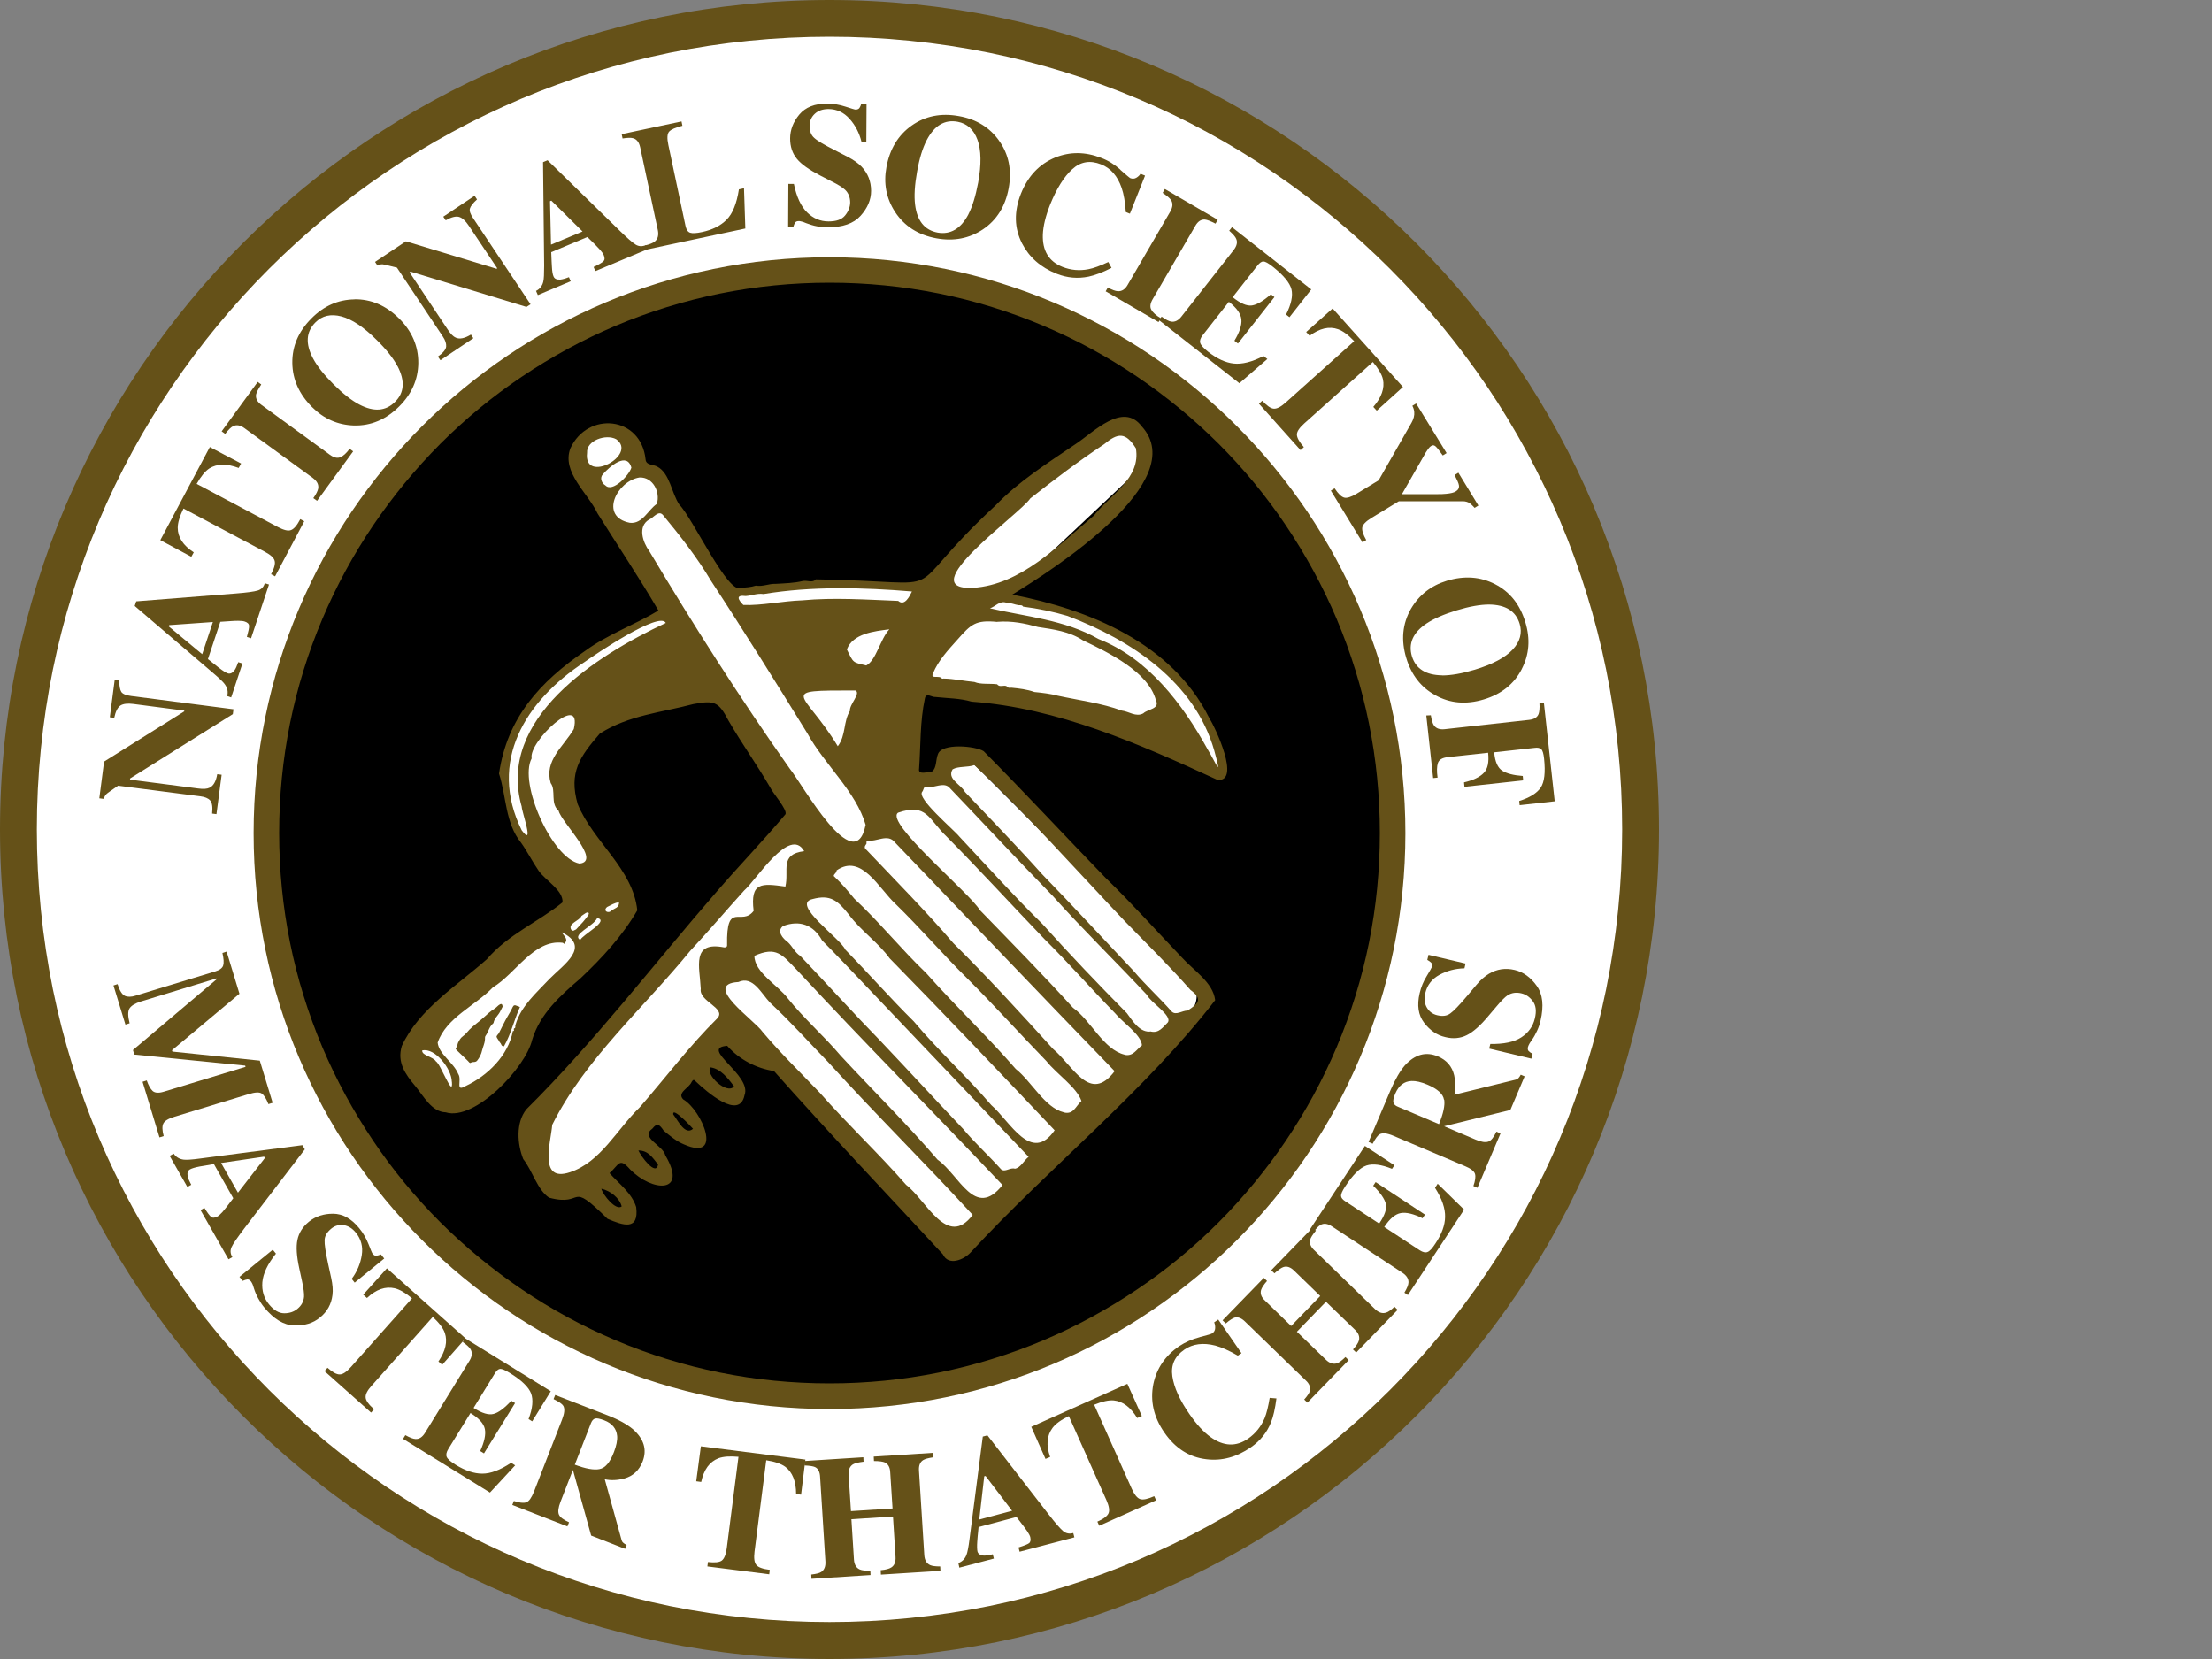
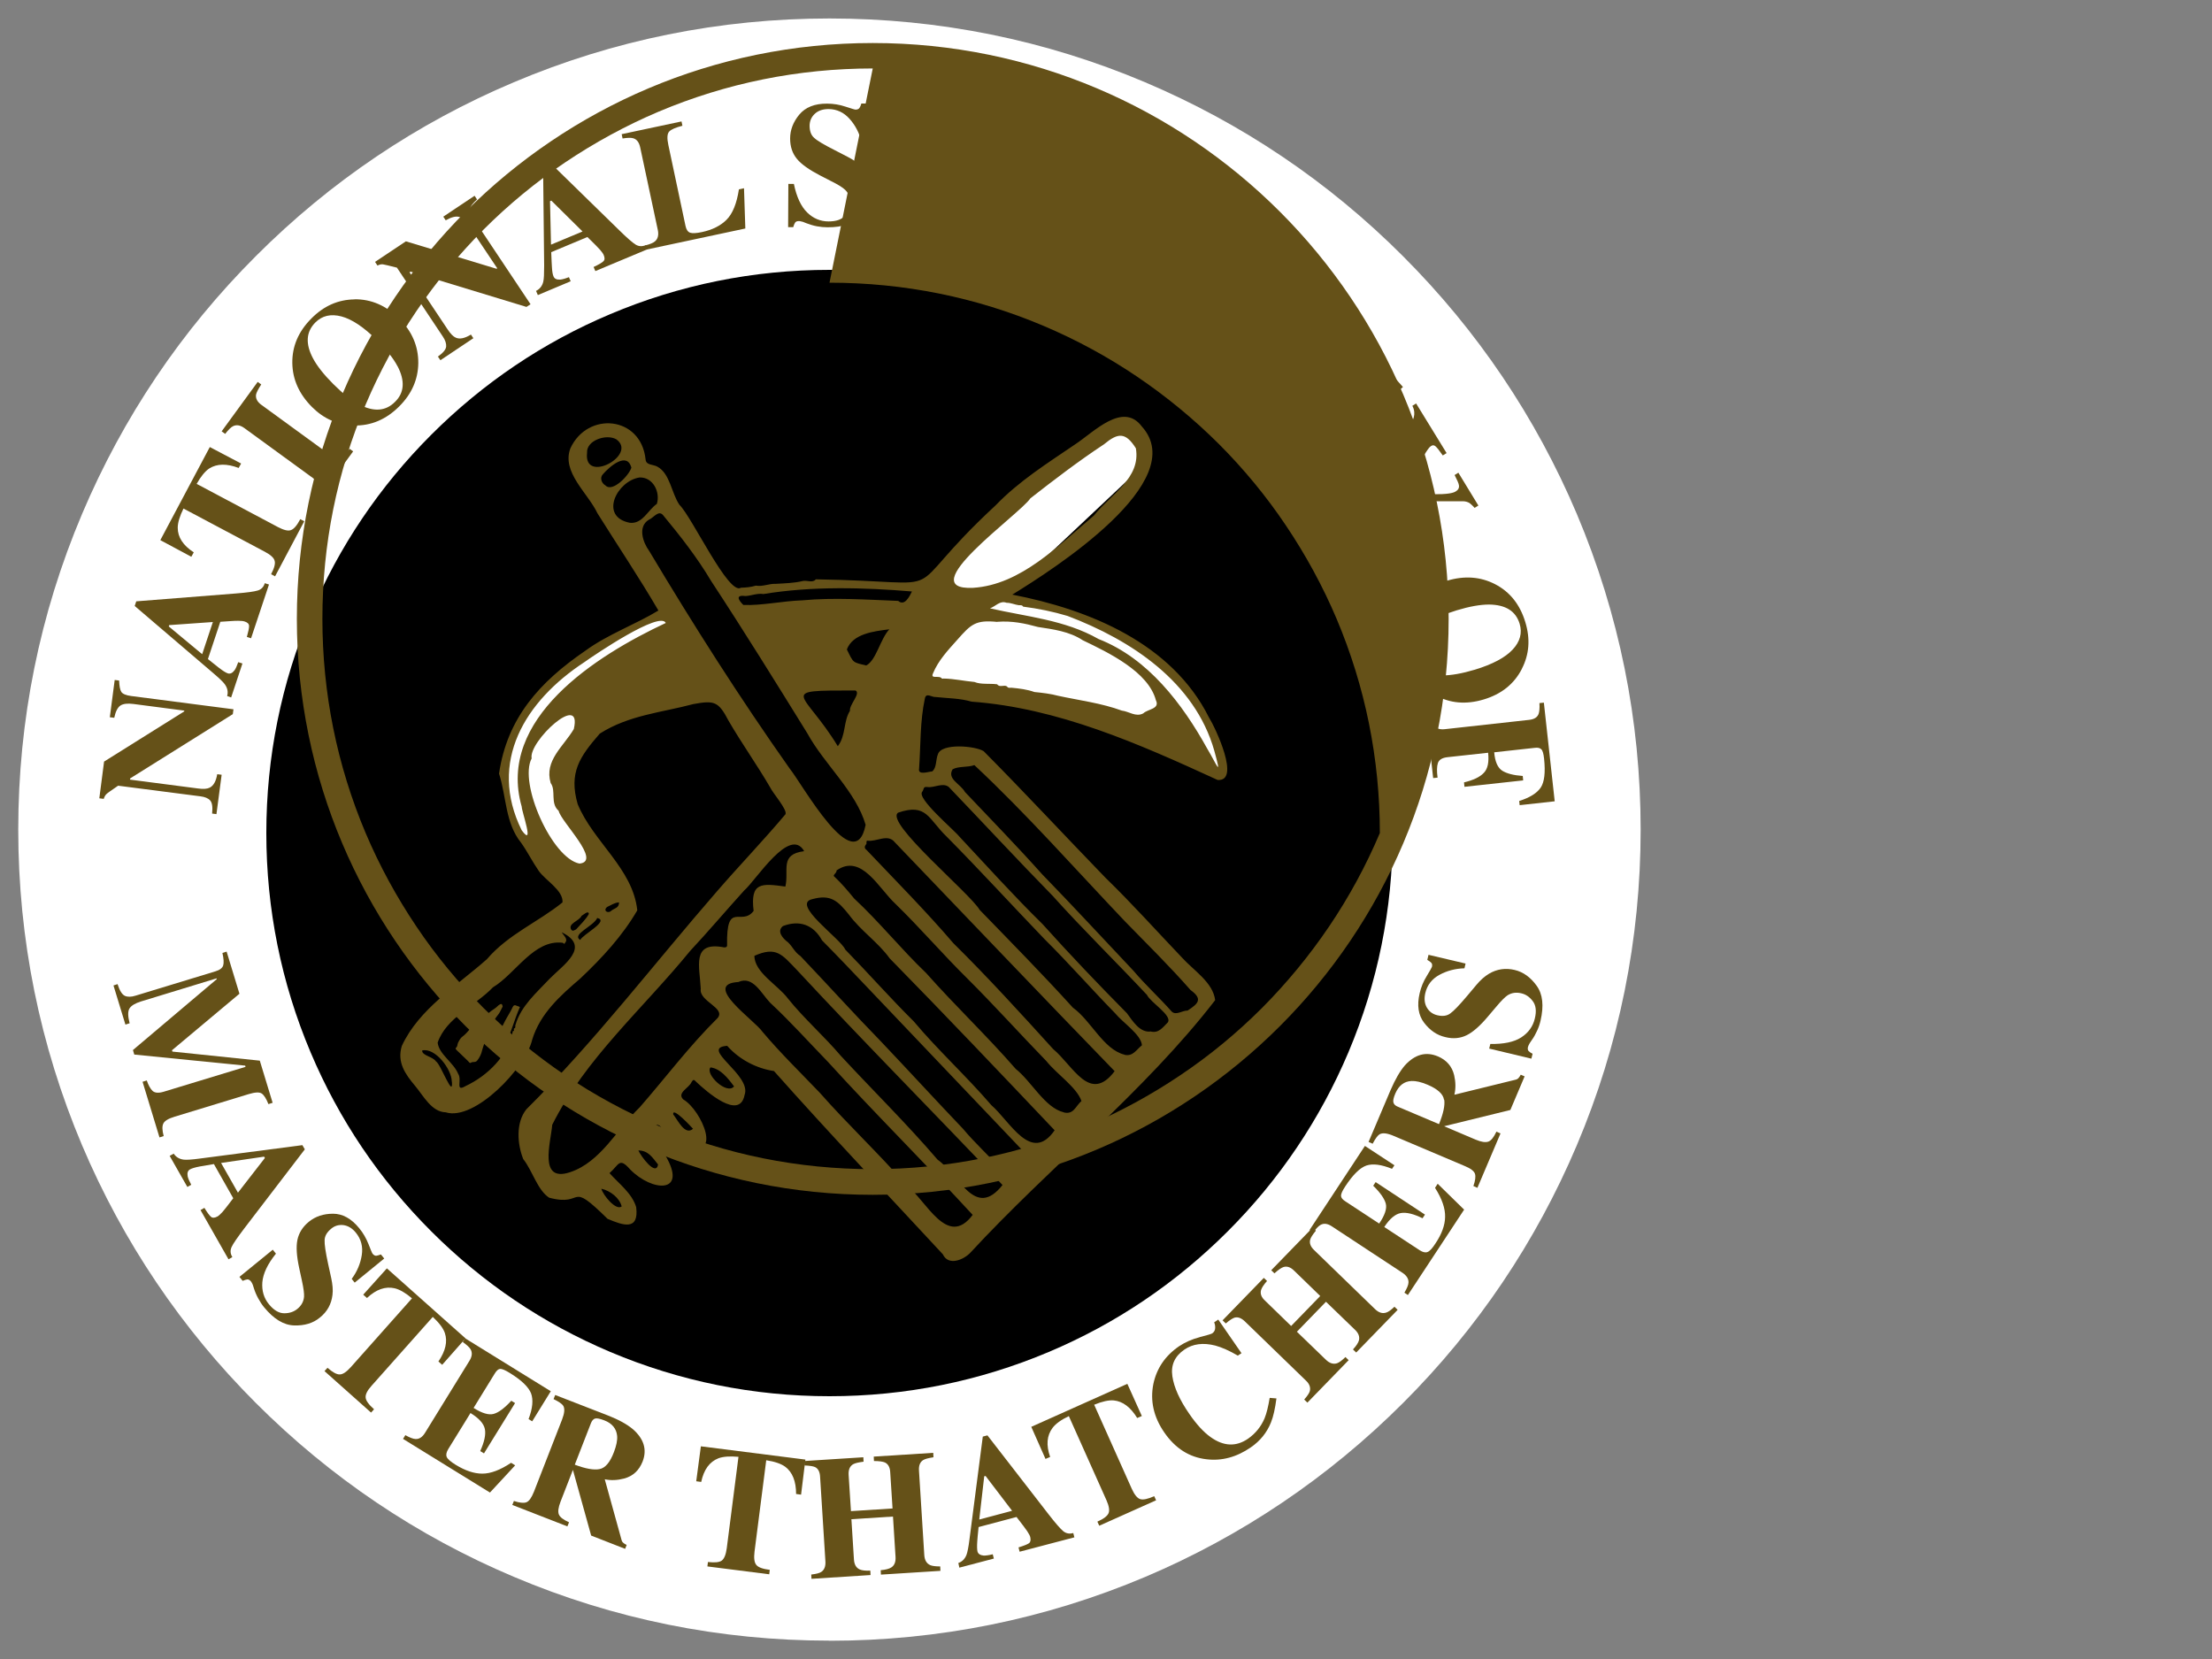
<svg xmlns="http://www.w3.org/2000/svg" id="Layer_1" viewBox="0 0 200 150" width="720" height="540">
  <rect x="0" y="0" width="200" height="150" fill="#808080" stroke="none" />
  <defs>
    <style>.cls-1{fill:#fff;}.cls-2{fill:#655118;}</style>
  </defs>
  <path class="cls-1" d="m75,148.34c-9.9,0-19.5-1.94-28.54-5.77-8.74-3.69-16.59-8.98-23.32-15.71-6.74-6.74-12.02-14.58-15.72-23.31-3.82-9.04-5.77-18.65-5.77-28.54s1.94-19.5,5.77-28.54c3.7-8.74,8.98-16.59,15.72-23.32,6.73-6.74,14.57-12.02,23.31-15.71,9.04-3.83,18.65-5.77,28.55-5.77s19.5,1.94,28.54,5.77c8.73,3.7,16.58,8.98,23.31,15.72,6.74,6.74,12.02,14.58,15.72,23.31,3.82,9.04,5.77,18.65,5.77,28.54s-1.94,19.5-5.77,28.54c-3.7,8.73-8.98,16.58-15.72,23.31s-14.58,12.02-23.31,15.72c-9.04,3.82-18.65,5.77-28.54,5.77Z" />
-   <path class="cls-2" d="m75,3.32c4.87,0,9.73.49,14.45,1.45,4.6.94,9.12,2.34,13.45,4.17,4.25,1.79,8.34,4.02,12.17,6.61,3.8,2.57,7.36,5.51,10.61,8.76,3.24,3.24,6.19,6.81,8.76,10.61,2.59,3.83,4.81,7.93,6.61,12.17,1.83,4.32,3.23,8.85,4.17,13.45.96,4.72,1.45,9.58,1.45,14.45s-.49,9.73-1.45,14.45c-.94,4.6-2.34,9.12-4.17,13.45-1.79,4.25-4.02,8.34-6.61,12.17-2.57,3.8-5.51,7.36-8.76,10.61-3.24,3.24-6.81,6.19-10.61,8.76-3.83,2.59-7.93,4.81-12.17,6.61-4.32,1.83-8.85,3.23-13.45,4.17-4.72.96-9.58,1.45-14.45,1.45s-9.73-.49-14.45-1.45c-4.6-.94-9.12-2.34-13.45-4.17-4.25-1.79-8.34-4.02-12.17-6.61-3.8-2.57-7.36-5.51-10.61-8.76-3.24-3.24-6.19-6.81-8.76-10.61-2.59-3.83-4.81-7.93-6.61-12.17-1.83-4.32-3.23-8.85-4.17-13.45-.96-4.72-1.45-9.58-1.45-14.45s.49-9.73,1.45-14.45c.94-4.6,2.34-9.12,4.17-13.45,1.79-4.25,4.02-8.34,6.61-12.17,2.57-3.8,5.51-7.36,8.76-10.61s6.81-6.19,10.61-8.76c3.83-2.59,7.93-4.81,12.17-6.61,4.32-1.83,8.85-3.23,13.45-4.17,4.72-.96,9.58-1.45,14.45-1.45m0-3.32C33.58,0,0,33.58,0,75s33.58,75,75,75,75-33.58,75-75S116.42,0,75,0h0Z" />
  <path d="m75,126.24c-6.87,0-13.54-1.35-19.82-4-6.07-2.57-11.51-6.23-16.19-10.91s-8.35-10.12-10.91-16.19c-2.65-6.27-4-12.95-4-19.82s1.35-13.54,4-19.82c2.57-6.07,6.23-11.51,10.91-16.19s10.12-8.35,16.19-10.91c6.27-2.65,12.95-4,19.82-4s13.54,1.35,19.82,4c6.07,2.57,11.51,6.23,16.19,10.91,4.68,4.68,8.35,10.12,10.91,16.19,2.65,6.27,4,12.95,4,19.82s-1.35,13.54-4,19.82c-2.57,6.07-6.23,11.51-10.91,16.19-4.68,4.68-10.12,8.35-16.19,10.91-6.28,2.65-12.95,4-19.82,4Z" />
-   <path class="cls-2" d="m75,25.56c6.72,0,13.24,1.31,19.37,3.91,2.95,1.25,5.79,2.79,8.45,4.59,2.63,1.78,5.11,3.82,7.37,6.07,2.25,2.25,4.3,4.73,6.07,7.37,1.79,2.66,3.34,5.5,4.59,8.45,2.59,6.13,3.91,12.65,3.91,19.37s-1.31,13.24-3.91,19.37c-1.25,2.95-2.79,5.79-4.59,8.45-1.78,2.63-3.82,5.11-6.07,7.37-2.25,2.25-4.73,4.3-7.37,6.07-2.66,1.79-5.5,3.34-8.45,4.59-6.13,2.59-12.65,3.91-19.37,3.91s-13.24-1.31-19.37-3.91c-2.95-1.25-5.79-2.79-8.45-4.59-2.63-1.78-5.11-3.82-7.37-6.07-2.25-2.25-4.3-4.73-6.07-7.37-1.79-2.66-3.34-5.5-4.59-8.45-2.59-6.13-3.91-12.65-3.91-19.37s1.31-13.24,3.91-19.37c1.25-2.95,2.79-5.79,4.59-8.45,1.78-2.63,3.82-5.11,6.07-7.37,2.25-2.25,4.73-4.3,7.37-6.07,2.66-1.79,5.5-3.34,8.45-4.59,6.13-2.59,12.65-3.91,19.37-3.91m0-2.3c-28.76,0-52.07,23.32-52.07,52.07s23.32,52.07,52.07,52.07,52.07-23.32,52.07-52.07-23.32-52.07-52.07-52.07h0Z" />
-   <path class="cls-1" d="m88.18,69.22c-.79-.79-2.09-.79-2.88,0l-5.58,5.58-3.33-5.12h2.48c.46,0,.83-.37.83-.83v-3.71h.78c.46,0,.83-.37.83-.83v-7.8c0-.46-.37-.83-.83-.83h-2.59l5.06-.2c.46-.02.81-.41.8-.86l-.02-.52c-.02-.46-.41-.81-.86-.8-6.27-.55-11.82-.4-16.45.64-.07,0-.16.02-.22.04l-8.72-13.42c-.81-1.25-2.49-1.6-3.75-.8h0c-1.25.81-1.6,2.49-.8,3.75l19.67,30.25-25.03,27.7c-.26.28-.23.72.05.97l1.65,1.5c-.16.15-.26.37-.26.6v1.45c0,.46.37.83.83.83h2.36c.46,0,.83-.37.83-.83v-.18l12.88-14.26,19.39,19.39c.79.79,2.09.79,2.88,0l19.42-19.42c.79-.79.79-2.09,0-2.88l-19.41-19.41Zm-16.07-13.31c-.17.15-.27.37-.27.61v3.7h-.78c-.26,0-.48.12-.64.3l-2.88-4.43,4.56-.17Z" />
-   <path class="cls-1" d="m48.63,90.56c.13-.22.17-.47.14-.71l7.36-6.24c.71-.6.79-1.66.2-2.37l-.15-.17c-.6-.71-1.66-.79-2.37-.2l-15.82,13.4c-.71.6-.79,1.66-.2,2.37l.15.17c.37.44.92.64,1.46.58-.22.41-.18.92.13,1.3l.52.61c.42.48,1.15.55,1.63.13l4.45-3.77c.4-.34.51-.89.32-1.35l2.18-3.75Z" />
+   <path class="cls-2" d="m75,25.56c6.72,0,13.24,1.31,19.37,3.91,2.95,1.25,5.79,2.79,8.45,4.59,2.63,1.78,5.11,3.82,7.37,6.07,2.25,2.25,4.3,4.73,6.07,7.37,1.79,2.66,3.34,5.5,4.59,8.45,2.59,6.13,3.91,12.65,3.91,19.37c-1.25,2.95-2.79,5.79-4.59,8.45-1.78,2.63-3.82,5.11-6.07,7.37-2.25,2.25-4.73,4.3-7.37,6.07-2.66,1.79-5.5,3.34-8.45,4.59-6.13,2.59-12.65,3.91-19.37,3.91s-13.24-1.31-19.37-3.91c-2.95-1.25-5.79-2.79-8.45-4.59-2.63-1.78-5.11-3.82-7.37-6.07-2.25-2.25-4.3-4.73-6.07-7.37-1.79-2.66-3.34-5.5-4.59-8.45-2.59-6.13-3.91-12.65-3.91-19.37s1.31-13.24,3.91-19.37c1.25-2.95,2.79-5.79,4.59-8.45,1.78-2.63,3.82-5.11,6.07-7.37,2.25-2.25,4.73-4.3,7.37-6.07,2.66-1.79,5.5-3.34,8.45-4.59,6.13-2.59,12.65-3.91,19.37-3.91m0-2.3c-28.76,0-52.07,23.32-52.07,52.07s23.32,52.07,52.07,52.07,52.07-23.32,52.07-52.07-23.32-52.07-52.07-52.07h0Z" />
  <path class="cls-1" d="m110.23,68.09c.48-2.92-6.47-10.08-9.39-10.56-3.6-2.28-7.05-3.38-10.35-3.37.15-.1.29-.22.43-.35l12.36-11.64c.57-.54.6-1.45.06-2.03l-.44-.47c-1.15-1.21-3.08-1.27-4.3-.12l-12.83,12.08c-.57.54-.6,1.45-.06,2.03h0c.39.42.86.72,1.37.91-.71.17-1.41.4-2.1.67-.59-.1-1.15.31-1.25.9l-.71,4.23c-.1.59.31,1.15.9,1.25l19.88,4.46c.59.1,6.58,4.01,6.68,3.42l-.27-1.42Z" />
  <polygon class="cls-1" points="47.54 76.09 52.74 79.45 53.89 77.14 50.43 70.29 54.12 64.95 60.87 56.54 60.6 55.52 59.49 55.68 53.29 58.93 47.83 63.76 46.34 66.61 45.46 70.25 46.25 73.51 47.54 76.09" />
  <path class="cls-2" d="m91.51,53.76c6.99,1.35,14.44,4.4,17.8,11.11.58.92,2.89,5.82.78,5.65-7.16-3.29-14.44-6.51-22.25-7.08-1.04-.31-2.15-.3-3.26-.42-.31.04-.86-.45-.96.15-.44,2.05-.37,4.17-.52,6.33-.12.62.83.27,1.18.25.42-.31.32-1.08.52-1.55.32-1.04,3.4-.76,4.14-.28,3.73,3.76,7.32,7.63,11.01,11.44,2.39,2.32,4.6,4.79,6.9,7.2,1.07,1.19,2.82,2.25,3.02,3.87-6.35,8.23-14.99,15.1-22.14,22.84-.61.64-1.98,1.22-2.48.14-5.1-5.51-10.29-10.96-15.27-16.57-1.54-.23-3.11-1.01-4.23-2.28-2.58.18,2.26,2.63,1.57,4.45-.46,2.33-3.46-.34-4.38-1.2-.19-.22-.27-.22-.41.02-.22.55-1.35.96-.76,1.57,1.68.96,3.69,5.67.07,4.07-.65-.26-1.31-.8-1.84-1.25-.38-.57-.6-.71-1.01-.18-1.15.82.96,1.5,1.17,2.43,2.06,3.49-1.19,3.31-3.19,1.26-.99-1.12-.98-.44-1.86.34.87.97,2.03,1.82,2.41,3.07.27,2.18-1.2,1.65-2.59,1.06-3.65-3.6-1.97-1.03-5.28-1.91-1.06-.69-1.5-2.43-2.34-3.49-.54-1.35-.69-3.28.28-4.5,6.2-6.15,11.48-13.09,17.21-19.68,2.04-2.36,4.21-4.61,6.22-7,.19-.4-1.15-1.92-1.37-2.4-1.19-2.05-2.58-3.99-3.78-6.06-.91-1.74-1.28-1.85-3.18-1.5-2.84.76-5.83.99-8.46,2.67-1.81,2.08-2.82,3.52-2,6.37,1.4,3.41,5,5.84,5.39,9.61-1.33,2.29-3.17,4.29-5.15,6.16-1.81,1.55-3.63,3.17-4.35,5.53-.6,2.58-5.23,7.39-7.82,6.57-1.27-.03-2-1.47-2.76-2.38-.9-1.07-1.66-2.14-1.21-3.62,1.55-3.35,4.97-5.43,7.69-7.84,1.93-2.26,4.66-3.37,6.84-5.14.08-1.09-1.53-1.97-2.15-2.85-.57-.82-1.04-1.77-1.6-2.55-1.44-1.77-1.32-4.19-1.99-6.24.73-5.02,3.66-8.28,7.8-11.11,2.01-1.48,4.62-2.42,6.61-3.64-1.74-2.98-3.68-5.87-5.51-8.79-.87-1.84-3.26-3.72-2.45-5.87,1.55-3.37,6.38-2.94,6.8.99.03.55.7.45,1.06.66,1.15.61,1.28,2.4,2,3.45,1.15,1.12,4.45,8.23,5.56,7.5.48-.02.89-.05,1.35-.19.63.11,1.19-.19,1.78-.16.84-.05,1.7-.07,2.47-.26.38-.08.91.2,1.17-.15,13.33.2,6.87,2.01,16.26-6.69,2.11-2.19,4.67-3.8,7.17-5.5,1.69-1.1,4.33-3.92,6.05-1.63,4.48,4.96-7.99,12.91-11.69,15.19Zm-18.8,23.2c-1.3-2.3-4.35,2.63-5.43,3.56-1.64,1.81-3.23,3.69-4.89,5.47-4.21,5.16-9.48,9.74-12.46,15.71-.13,1.6-1.27,5.24,1.6,4.29,2.79-.92,4.25-3.89,6.31-5.87,2.34-2.68,4.46-5.52,7.04-8.07.78-.92-1.7-1.51-1.52-2.64-.09-1.99-.88-4.34,2.12-3.75.13,0,.26-.02.26-.19-.08-4.12,1.3-1.66,2.4-3.11-.32-2.61.71-2.5,2.87-2.2.35-1.47-.56-2.92,1.7-3.2Zm5.56-2.37c-.87-3.02-3.73-5.47-5.27-8.28-2.87-4.64-5.73-9.25-8.71-13.79-1.24-2.09-2.77-4.05-4.32-5.92-.42-.54-.88.23-1.3.39-1.03.62-.55,2.04.03,2.83,4,6.7,8.17,13.25,12.7,19.67,1.14,1.4,5.88,10.02,6.86,5.11Zm11.89-18.36c-1.96-.2-2.37.22-3.59,1.6-.86.96-1.73,1.88-2.21,3.05-.27.57.58.13.8.47.03.02.11.02.16,0,.95.02,1.88.23,2.78.31.6.25,1.4.12,2.06.21.22.32.63.02.88.19.11.17.27.13.4.12.73.07,1.42.15,2.09.39.72.07,1.48.16,2.14.34,1.89.41,3.91.66,5.76,1.34.64.07,1.27.61,1.94.25.41-.4,1.53-.39,1.14-1.19-.68-2.57-4.27-4.3-6.61-5.42-1.21-.8-2.66-.99-4.05-1.2-1.2-.33-2.34-.57-3.67-.47Zm-2.19-3.08c4.35-.27,7.75-3.87,10.93-6.53,1.51-1.92,4.27-3.37,3.8-6.09-.94-1.49-1.63-1.4-2.88-.36-2.3,1.52-4.5,3.2-6.66,4.89-.95,1.44-10.82,8.35-5.18,8.09Zm.12,16.03c-.61.22-1.44.08-1.96.38-.53.88.72,1.32,1.12,2.05,2.35,2.48,4.69,4.88,6.97,7.43,2.79,2.87,5.53,5.84,8.27,8.74,1.08,1.28,2.33,2.41,3.44,3.67.39.4.96-.09,1.45-.08,1-.65,1.37-1.05.26-1.86-1.89-2.15-3.95-4.18-5.94-6.22-4.46-4.69-8.92-9.74-13.6-14.11Zm4.9,35.4c-4.9-5.14-9.77-10.27-14.67-15.41-1.31-1.38-2.65-2.79-3.99-4.14-.78-1.42-2.04-1.87-3.54-1.3-.59.47-.02,1.12.46,1.47.42.4.61.91,1.11,1.23,2.44,2.56,4.8,5.18,7.25,7.69,2.46,2.59,4.97,5.33,7.46,7.94,1.06,1.27,2.33,2.42,3.45,3.67.36.29.81-.2,1.25-.06.52-.09.81-.76,1.24-1.08Zm11.08-11.31c.71.16,1.06-.38,1.52-.83.42-.63-1.56-1.79-1.89-2.49-2.83-3.02-5.8-5.92-8.53-8.96-3.17-3.24-6.25-6.56-9.38-9.83-.54-.44-1.32.09-1.93,0-.42-.06-.3.19-.47.42-.56.58,2.83,3.41,3.36,4.07,2.47,2.64,4.92,5.36,7.5,7.89,2.48,2.76,5.03,5.43,7.64,8.07.53.71,1.17,1.8,2.19,1.65Zm-13.43,13.87c-6.15-6.49-12.49-12.87-18.59-19.44-1.35-1.4-1.85-2.16-3.84-1.28,0,1.51,2.12,2.64,3.03,3.86,1.43,1.79,3.26,3.39,4.78,5.18,2.89,3.12,5.99,6.17,8.75,9.39,1.99,1.4,3.38,5.43,5.87,2.3Zm4.72-4.94c-4.93-5.2-9.89-10.42-14.92-15.55-1.04-1.45-2.61-2.49-3.69-3.96-1-1.25-1.65-1.84-3.28-1.4-2.02.43,2.55,3.58,2.95,4.56,2.09,2.14,4.06,4.38,6.2,6.5,2.18,2.6,4.76,4.95,7.01,7.57,1.7,1.47,3.61,5.33,5.73,2.27Zm5.42-5.35c-6.65-6.86-13.26-13.8-19.87-20.69-.64-.82-1.67-.02-2.49-.15-.16.04,0,.27-.13.35-.14.18-.14.35.06.49,2.64,2.78,5.41,5.58,7.85,8.43,3.11,3.07,6.08,6.33,9.02,9.57,1.81,1.5,3.32,4.98,5.57,1.99Zm-12.84,12.99c-4.28-4.66-8.8-9.12-13.08-13.83-1.73-1.78-3.4-3.65-5.22-5.34-.82-.85-1.56-2.48-2.88-1.88-3.34.19,1.47,3.45,2.19,4.51,1.61,1.91,3.41,3.66,5.17,5.5,2.53,2.87,5.31,5.47,7.81,8.33,1.83,1.39,3.71,5.79,6.02,2.71Zm8.24-9.26c.9.22,1.06-.56,1.6-1.03-.42-1.24-2.24-2.44-3.17-3.61-2.39-2.46-4.69-5.02-7.15-7.47-2.24-2.21-4.26-4.57-6.5-6.75-1.5-1.38-3.07-4.59-5.32-3.02.03.27-.44.42-.17.59.65.61,1.2,1.27,1.76,1.95,2.3,2.14,4.23,4.56,6.51,6.74,2.63,2.97,5.49,5.67,8.1,8.67,1.42,1.12,2.63,3.51,4.34,3.92Zm5.49-5.21c.78.17,1.06-.46,1.58-.86-.08-.98-1.72-2.03-2.44-2.91-2.16-2.21-4.19-4.53-6.38-6.7-2.97-3.09-5.84-6.23-8.84-9.26-1.65-1.58-1.79-3.06-4.39-2.16-1.25.86,6.49,7.27,7.38,8.79,2.83,2.92,5.7,5.83,8.43,8.84,1.64,1.17,2.76,3.79,4.67,4.25Zm-50.89-11.09c.18.32.62.63.31.96-.07.21-.15,0-.22,0-2.6-.32-4.25,2.8-6.3,4.03-1.59,1.66-4.22,2.73-5,5,.12,1.06,1.44,1.79,1.86,2.83.37.54-.31,1.67.66,1.1,1.99-.93,3.87-2.76,4.28-4.98.22.02,0-.19.13-.24.16-.05.05-.22.11-.32.49-1.7,1.89-2.89,3.07-4.15,1.25-1.28,3.81-2.91,1.1-4.22Zm1.62-6.2c2.04-.2-1.67-3.76-1.89-4.77-.79-.69-.21-1.82-.72-2.51-.6-2.04,1.15-3.29,2.09-4.88.81-3.46-4.13,1.16-3.81,2.65-1.19,2.24,1.84,9.03,4.32,9.51Zm37.1-23.08c3.28.76,6.76,1.03,9.83,2.78,4.46,1.74,7.58,5.85,9.84,9.94.81,1.34,1.35,2.79.62.15-1.77-6.21-7.51-10-13.27-12.18-1.3-.39-2.67-.67-4.01-.84-.1-.17-.26-.12-.4-.13-.37-.05-.69-.22-1.1-.22-.61-.23-1,.34-1.52.51Zm-29.3,1.33c-.52-1.13-6.43,2.87-7.35,3.53-5.38,3.52-8.74,9.02-5.68,15.21,1.2,1.62,0-1.69,0-2.14-2.28-7.94,6.71-13.65,13.04-16.61Zm22.27-2.85c-4.4-.37-9.09-.49-13.44.23-.58-.09-1.07.15-1.61.18-.92-.12-.7.32-.21.81,1.7.06,3.53-.36,5.33-.42,2.85-.27,5.84-.06,8.67.05.59.51,1.03-.42,1.25-.86Zm-6.72,13.99c.75-.98.49-2.24,1.1-3.2-.08-.55,1.01-1.58.5-1.84-7.25,0-4.68-.03-1.6,5.04Zm-17.92-24.3c-2.04.3-3.7,3.55-.88,4.1,1.15.12,1.63-1.16,2.44-1.71.33-1.07-.35-2.43-1.56-2.39Zm22.58,13.73c-1.36.17-3.3.38-3.84,1.82.61,1.24.5,1.15,1.75,1.45.91-.47,1.26-2.38,2.09-3.27Zm-27.33-15.96c-.34,2.88,4.64.19,2.63-1.23-.92-.5-2.71.12-2.63,1.23Zm4.01,1.36c-.39-1.51-1.99-.1-2.57.57-.32.32-.13.82.22,1.02.65.67,2.14-.93,2.34-1.59Zm-16.24,55.51c0-1.14-1.52-3.12-2.68-2.83-.03.47.98.55,1.25.99.42.22,1.57,3.42,1.44,1.84Zm25.52.42c-.56-.76-1.23-1.61-2.13-1.72-.51.61,1.47,2.51,2.13,1.72Zm-8.65,5.79c.22.51,1.59,2.38,1.78,1.27-.51-.63-.88-1.27-1.78-1.27Zm-3.35,3.46c.16.59,1.32,2.01,1.84,1.6-.19-.76-1.02-1.42-1.84-1.6Zm-1.91-22.49c.22-.5,2.68-1.73,1.54-1.99-.34.76-2.35,1.48-1.54,1.99Zm10.2,17.07c-.15-.17-1.89-2.05-1.79-1.3.4.49,1.06,1.95,1.79,1.3Zm-9.42-19.42c-.02-.38-.52.1-.66.17-.2.47-1.27.68-.93,1.25.16.19.3.02.44-.03.38-.42.89-.91,1.15-1.39Zm2.73-1.05c-.41.02-.71.25-1.07.41-.42.33.08.66.4.32.26-.2.68-.23.67-.73Z" />
  <path class="cls-2" d="m45.46,90.99c-.07.14-.16.32-.26.51-.17.32-.5.57-.57.96,0,.03-.03.07-.07.1-.34.29-.4.75-.66,1.1-.06.07-.05.21-.05.32-.02.35-.18.66-.26.99-.07.32-.22.65-.45.93-.17.2-.39.06-.57.19-.1.07-.18-.08-.26-.16-.34-.32-.68-.66-1.03-.99-.07-.07-.11-.17-.06-.2.17-.12.12-.32.2-.47.11-.21.21-.42.41-.56.24-.17.42-.4.61-.61.38-.39.84-.69,1.24-1.06.33-.3.66-.61,1.06-.86.17-.1.29-.29.48-.38.12-.06.21,0,.22.19Z" />
  <path class="cls-2" d="m47.01,91.05c-.53,1.18-.8,2.43-1.44,3.55-.13.02-.22-.07-.25-.16-.04-.12-.15-.2-.2-.31-.06-.13-.19-.26-.22-.38-.02-.11.15-.23.22-.36.25-.48.48-.99.75-1.45.17-.29.34-.57.48-.88.09-.19.2-.21.4-.11.09.02.17.06.26.1Z" />
  <path class="cls-2" d="m19.18,73.54c.06-.58,0-.97-.18-1.17-.18-.2-.48-.32-.88-.37l-7.44-.96c-.6.41-.96.66-1.06.76s-.19.25-.24.43l-.4-.05.43-3.32,7.25-4.54v-.07s-4.6-.6-4.6-.6c-.53-.07-.92-.02-1.17.14-.25.17-.44.53-.56,1.11l-.4-.05.44-3.37.4.05c.02.5.08.84.2,1.03.12.18.42.31.89.37l9.25,1.2-.06.44-9.28,5.81-.02.11,6.15.8c.48.07.83.04,1.05-.07.35-.17.58-.57.69-1.22l.4.05-.47,3.56-.39-.05Z" />
  <path class="cls-2" d="m20.54,62.93c.1-.37.03-.71-.2-1.04-.14-.21-.5-.55-1.06-1.03l-7.1-6.07.14-.42,9-.71c1.01-.08,1.67-.17,1.99-.27.32-.1.53-.32.63-.66l.38.12-1.62,4.86-.38-.12c.14-.5.21-.83.2-1.01s-.15-.31-.41-.39c-.12-.04-.31-.06-.57-.06-.16,0-.35,0-.58.02l-1.04.07-1.12,3.37c.52.42.86.69,1.02.81.34.26.6.42.77.48.22.07.42-.02.61-.27.11-.15.22-.4.34-.74l.38.12-1.02,3.07-.37-.13Zm-1.28-6.69l-3.96.28-.04.12,3.02,2.51.97-2.92Z" />
  <path class="cls-2" d="m14.5,48.83l4.47-8.41,2.83,1.49-.22.4c-1.08-.41-1.96-.39-2.65.04-.38.25-.76.71-1.15,1.4l7.36,3.91c.52.27.91.37,1.16.27.27-.09.55-.42.85-.99l.36.19-2.64,4.98-.36-.19c.29-.55.4-.96.32-1.22-.07-.27-.37-.54-.88-.81l-7.36-3.91c-.34.69-.52,1.27-.52,1.74,0,.86.49,1.6,1.45,2.22l-.22.4-2.8-1.5Z" />
  <path class="cls-2" d="m28.33,45.04c.26-.37.4-.66.44-.87.06-.36-.11-.67-.48-.95l-6.19-4.51c-.37-.27-.71-.33-1.02-.18-.19.09-.43.32-.72.7l-.32-.23,3.26-4.47.32.23c-.27.42-.43.72-.47.92-.05.34.11.66.49.93l6.19,4.51c.36.26.67.33.94.22.27-.11.55-.37.84-.76l.32.23-3.26,4.47-.34-.24Z" />
  <path class="cls-2" d="m32.04,27.06c1.51-.02,2.86.56,4.04,1.73,1.18,1.17,1.75,2.52,1.74,4.04-.02,1.48-.59,2.78-1.72,3.91-1.2,1.2-2.57,1.77-4.11,1.73-1.45-.05-2.71-.6-3.77-1.66-1.17-1.17-1.77-2.5-1.79-3.99-.02-1.5.55-2.85,1.72-4.02,1.12-1.14,2.42-1.71,3.9-1.73Zm3.91,6.07c-.37-.71-.99-1.5-1.86-2.36-1.19-1.19-2.27-1.91-3.22-2.16-.96-.25-1.74-.07-2.35.54-.85.85-.92,1.93-.22,3.25.37.7.99,1.48,1.84,2.33s1.66,1.49,2.36,1.85c1.3.68,2.38.6,3.22-.25.84-.82.91-1.9.23-3.21Z" />
  <path class="cls-2" d="m39.58,32.25c.48-.34.73-.64.76-.91.02-.27-.07-.57-.3-.91l-4.15-6.23c-.71-.18-1.13-.28-1.27-.3-.15-.02-.31.02-.49.11l-.22-.33,2.79-1.86,8.19,2.48.07-.04-2.58-3.86c-.3-.45-.59-.71-.88-.79s-.69.02-1.2.31l-.22-.33,2.83-1.89.22.33c-.37.34-.58.61-.64.82-.07.21.04.52.31.91l5.17,7.75-.37.24-10.48-3.19-.09.06,3.44,5.16c.27.41.52.66.74.75.36.16.81.06,1.37-.28l.22.33-2.98,1.99-.22-.32Z" />
  <path class="cls-2" d="m48.47,26.3c.34-.17.56-.45.65-.83.06-.24.08-.73.08-1.47l-.1-9.34.41-.17,6.46,6.31c.72.71,1.23,1.15,1.51,1.32s.59.18.92.04l.16.37-4.73,1.98-.16-.37c.47-.22.76-.39.89-.52s.13-.32.02-.57c-.05-.12-.16-.27-.33-.47-.11-.12-.24-.26-.4-.42l-.74-.73-3.27,1.37c.02.67.05,1.11.06,1.3.02.43.07.73.15.9.09.21.29.3.61.28.19-.02.45-.09.78-.22l.16.37-2.97,1.25-.17-.39Zm4.2-5.37l-2.82-2.79-.12.05.09,3.93,2.85-1.19Z" />
  <path class="cls-2" d="m58.34,22.19c.42-.11.71-.22.87-.36.27-.22.36-.57.27-1.02l-1.6-7.5c-.1-.45-.31-.72-.63-.81-.19-.06-.52-.05-.96.02l-.08-.39,5.41-1.15.08.39c-.62.16-1.02.33-1.2.53s-.2.61-.07,1.21l1.55,7.31c.07.34.21.55.42.62.2.07.57.05,1.08-.06.93-.2,1.67-.57,2.21-1.11.55-.55.92-1.46,1.12-2.75l.46-.1.12,3.64-8.96,1.91-.08-.38Z" />
  <path class="cls-2" d="m71.32,16.63h.46c.24,1.18.65,2.04,1.2,2.58s1.2.81,1.93.81c.71,0,1.2-.17,1.5-.54s.45-.76.46-1.16c0-.47-.15-.86-.46-1.16-.21-.2-.61-.46-1.24-.77l-1.01-.52c-1-.52-1.7-1.01-2.11-1.51-.41-.5-.61-1.11-.61-1.84,0-.77.28-1.5.83-2.16s1.39-1,2.51-.99c.57,0,1.12.09,1.66.27.53.17.84.27.91.27.17,0,.29-.05.36-.15.07-.1.12-.23.17-.4h.47l-.02,3.45h-.44c-.2-.8-.56-1.49-1.08-2.07-.52-.58-1.15-.87-1.89-.88-.52,0-.94.14-1.25.43s-.46.64-.47,1.06c0,.5.13.87.42,1.12.28.26.91.63,1.88,1.12l1.16.6c.52.27.93.56,1.24.88.57.6.86,1.33.86,2.19,0,.8-.32,1.55-.95,2.25s-1.62,1.05-2.99,1.04c-.32,0-.63-.03-.96-.09-.32-.06-.64-.16-.96-.28l-.3-.12c-.07-.02-.14-.04-.21-.05-.07-.02-.12-.02-.17-.02-.17,0-.27.05-.33.14-.06.09-.12.23-.17.41h-.46l.02-3.92Z" />
  <path class="cls-2" d="m90.33,12.72c.88,1.23,1.17,2.67.87,4.3s-1.08,2.88-2.33,3.72c-1.23.82-2.63,1.09-4.19.81-1.66-.3-2.92-1.11-3.76-2.4-.79-1.22-1.05-2.58-.77-4.05.3-1.63,1.06-2.88,2.27-3.74,1.23-.87,2.66-1.16,4.29-.86,1.57.28,2.78,1.03,3.63,2.23Zm-2.78,6.67c.37-.71.66-1.66.89-2.87.3-1.65.28-2.95-.06-3.88s-.94-1.47-1.79-1.63c-1.18-.22-2.11.34-2.8,1.66-.37.71-.66,1.65-.87,2.84-.22,1.21-.28,2.21-.18,3,.18,1.46.86,2.3,2.04,2.52,1.15.2,2.09-.34,2.78-1.65Z" />
  <path class="cls-2" d="m101.29,15.35c.54.47.84.73.91.76.18.07.37.06.53-.03.17-.1.3-.22.39-.37l.41.17-1.37,3.44-.37-.15c-.06-.89-.18-1.62-.38-2.19-.37-1.07-.99-1.78-1.86-2.12-.98-.39-1.85-.25-2.6.44-.75.68-1.41,1.74-1.99,3.17-.42,1.06-.64,1.97-.67,2.74-.05,1.45.54,2.43,1.77,2.92.76.3,1.54.37,2.36.21.47-.09,1.06-.31,1.79-.65l.29.53c-.83.42-1.52.67-2.07.79-.98.2-1.94.12-2.89-.26-1.45-.57-2.49-1.5-3.13-2.74-.71-1.39-.74-2.88-.1-4.5.64-1.6,1.67-2.68,3.1-3.27,1.35-.54,2.73-.52,4.14.03.65.24,1.22.6,1.75,1.07Z" />
-   <path class="cls-2" d="m100.16,25.99c.39.22.7.33.91.34.36.02.66-.17.89-.58l3.85-6.62c.23-.4.26-.75.07-1.04-.11-.17-.37-.39-.76-.65l.2-.35,4.78,2.78-.2.35c-.44-.23-.76-.35-.96-.37-.35-.02-.64.17-.87.58l-3.85,6.62c-.22.38-.27.7-.12.96.14.25.42.51.85.76l-.2.35-4.78-2.78.2-.35Z" />
  <path class="cls-2" d="m104.78,28.95l.25-.32c.37.27.66.42.87.45.33.05.64-.1.92-.46l4.73-6.02c.28-.37.36-.7.22-1.01-.07-.18-.29-.43-.63-.73l.25-.32,7.17,5.63-1.97,2.51-.31-.24c.47-.92.63-1.69.49-2.28-.15-.59-.72-1.28-1.72-2.07-.38-.3-.66-.45-.82-.45s-.34.12-.52.35l-2.26,2.88c.71.57,1.28.81,1.74.75.46-.07,1.03-.4,1.72-1.01l.32.25-3.3,4.2-.32-.25c.47-.78.68-1.42.63-1.93s-.42-1.04-1.13-1.59l-2.37,3.02c-.21.27-.28.5-.22.7.06.2.3.47.72.8.8.62,1.56.98,2.31,1.06s1.65-.14,2.69-.68l.35.27-2.53,2.19-7.29-5.72Z" />
  <path class="cls-2" d="m120.49,27.89l6.36,7.1-2.37,2.14-.31-.34c.75-.87,1.04-1.7.87-2.5-.1-.44-.41-.96-.91-1.56l-6.21,5.56c-.43.39-.66.72-.66,1,0,.28.21.66.63,1.14l-.3.27-3.76-4.2.3-.27c.42.46.76.7,1.04.72.28.02.63-.16,1.06-.54l6.21-5.56c-.53-.57-1.01-.92-1.45-1.08-.81-.29-1.67-.09-2.58.59l-.31-.34,2.39-2.13Z" />
  <path class="cls-2" d="m130.79,40.97l-.34.21c-.31-.45-.53-.72-.66-.83s-.26-.12-.4-.02c-.06.04-.12.09-.18.16s-.16.21-.29.41l-2.15,3.76v.02h3.27c.2,0,.44,0,.71-.03.42-.04.7-.11.86-.21.24-.14.34-.33.3-.57-.02-.16-.16-.47-.39-.92l.34-.21,1.81,2.97-.34.21c-.17-.19-.32-.33-.45-.43-.18-.11-.39-.17-.63-.17h-5.77s-2.48,1.51-2.48,1.51c-.52.32-.79.61-.83.87s.08.64.36,1.13l-.34.21-2.86-4.68.34-.21c.32.49.61.77.86.84s.63-.05,1.13-.35l1.99-1.21,2.97-5.2c.19-.34.28-.66.25-.98-.02-.21-.08-.39-.17-.56l.34-.21,2.77,4.51Z" />
  <path class="cls-2" d="m137.59,60.5c-.7,1.35-1.84,2.26-3.43,2.74-1.6.48-3.05.36-4.38-.38-1.3-.71-2.17-1.84-2.63-3.36-.49-1.62-.35-3.1.42-4.45.73-1.25,1.81-2.1,3.25-2.54,1.59-.48,3.04-.37,4.36.31,1.34.69,2.25,1.84,2.73,3.42.47,1.53.36,2.94-.32,4.25Zm-7.2.57c.8,0,1.79-.17,2.96-.52,1.61-.49,2.75-1.1,3.42-1.82s.88-1.5.63-2.33c-.35-1.15-1.26-1.72-2.76-1.74-.79,0-1.77.17-2.92.52-1.18.36-2.09.76-2.75,1.2-1.22.82-1.65,1.81-1.31,2.96.35,1.13,1.26,1.7,2.73,1.72Z" />
  <path class="cls-2" d="m129.37,64.66c.07.45.16.76.29.94.2.27.52.38.97.33l7.61-.84c.46-.05.75-.22.87-.53.07-.18.11-.52.08-.99l.4-.04.98,8.92-3.17.35-.04-.38c.96-.3,1.6-.71,1.94-1.2.34-.51.44-1.37.31-2.62-.05-.46-.13-.75-.26-.86-.12-.12-.32-.16-.61-.12l-3.64.4c.07.85.32,1.4.72,1.66.41.26,1.03.42,1.86.48l.04.4-5.31.58-.04-.4c.84-.2,1.43-.48,1.79-.86.36-.37.48-.97.39-1.82l-3.66.4c-.49.05-.78.23-.88.53s-.11.74-.03,1.32l-.4.04-.62-5.66.41-.02Z" />
  <path class="cls-2" d="m10.64,89.01c.18.57.4.91.65,1.03.25.11.58.11.98-.02l7.19-2.19c.41-.12.65-.31.72-.54.07-.23.05-.61-.07-1.13l.38-.12,1.16,3.81-6.1,5.11.04.12,7.9.82,1.16,3.81-.38.12c-.2-.5-.4-.82-.61-.96s-.6-.12-1.19.06l-6.69,2.04c-.56.17-.89.37-1.01.61-.12.24-.11.61.03,1.14l-.38.12-1.53-5.03.38-.12c.15.44.33.76.53.95.21.18.53.21,1,.07l7.4-2.25-.03-.11-10.03-1-.12-.41,7.58-6.41-.02-.07-6.84,2.09c-.51.16-.85.36-1.02.61s-.17.71,0,1.36l-.38.12-1.08-3.54.37-.12Z" />
  <path class="cls-2" d="m15.7,104.3c.21.32.52.5.91.55.25.03.74,0,1.47-.1l9.26-1.21.22.38-5.49,7.17c-.61.81-.99,1.35-1.13,1.66-.14.31-.12.61.07.91l-.35.2-2.53-4.45.35-.2c.27.44.47.71.61.82s.32.09.57-.04c.11-.06.25-.19.43-.38.11-.12.22-.27.37-.45l.63-.82-1.75-3.09c-.66.11-1.09.18-1.29.22-.42.08-.71.17-.87.26-.2.11-.27.32-.21.64.04.18.15.43.32.75l-.35.2-1.6-2.81.36-.2Zm5.82,3.53l2.43-3.13-.07-.12-3.89.57,1.52,2.68Z" />
  <path class="cls-2" d="m24.66,112.99l.29.36c-.76.94-1.16,1.8-1.23,2.58-.06.77.14,1.45.6,2,.45.55.91.81,1.38.81s.86-.13,1.18-.39c.37-.3.57-.66.61-1.1.02-.28-.04-.76-.19-1.45l-.24-1.11c-.24-1.1-.3-1.95-.17-2.58s.47-1.18,1.03-1.64c.6-.49,1.33-.73,2.19-.73s1.65.43,2.36,1.3c.37.44.64.93.85,1.45.2.52.32.81.37.87.11.13.22.19.34.18.12-.02.26-.06.41-.12l.3.37-2.67,2.18-.27-.34c.49-.66.79-1.38.91-2.15.12-.76-.06-1.44-.53-2.02-.33-.41-.71-.63-1.12-.69-.42-.05-.79.05-1.11.32-.39.32-.59.66-.6,1.04-.02.37.09,1.1.32,2.16l.28,1.28c.12.57.17,1.07.11,1.52-.1.82-.47,1.51-1.14,2.04-.61.51-1.4.74-2.33.71-.94-.03-1.84-.58-2.71-1.64-.2-.24-.37-.51-.53-.8s-.29-.59-.39-.91l-.1-.31c-.02-.07-.06-.13-.09-.19-.03-.06-.06-.11-.09-.14-.1-.12-.21-.18-.32-.17s-.25.06-.42.13l-.29-.36,3.03-2.47Z" />
  <path class="cls-2" d="m34.98,114.68l7.11,6.33-2.11,2.39-.34-.3c.65-.96.84-1.81.58-2.58-.15-.43-.51-.91-1.09-1.45l-5.53,6.22c-.39.43-.57.79-.54,1.07.02.27.27.63.76,1.06l-.27.3-4.21-3.75.27-.3c.47.41.83.61,1.11.6.28,0,.61-.23,1-.66l5.53-6.22c-.59-.5-1.11-.8-1.57-.91-.84-.19-1.67.1-2.5.88l-.34-.3,2.14-2.38Z" />
  <path class="cls-2" d="m36.44,130.1l.21-.34c.39.22.7.34.92.35.33.02.62-.17.86-.56l4.02-6.52c.24-.39.27-.73.1-1.03-.1-.17-.33-.39-.71-.66l.21-.34,7.75,4.79-1.68,2.72-.33-.2c.37-.97.44-1.74.23-2.32-.22-.57-.86-1.2-1.94-1.86-.42-.26-.7-.37-.86-.36s-.32.15-.48.41l-1.92,3.12c.76.48,1.36.66,1.81.54.45-.12.98-.52,1.6-1.19l.34.21-2.81,4.55-.34-.21c.37-.82.52-1.49.42-1.99s-.54-.98-1.3-1.45l-2.01,3.26c-.17.28-.22.52-.14.71.08.19.35.43.81.71.86.53,1.66.8,2.41.8s1.61-.32,2.6-.98l.37.23-2.28,2.46-7.84-4.84Z" />
  <path class="cls-2" d="m46.46,135.71c.51.17.89.21,1.13.12.25-.09.47-.42.69-.96l2.54-6.52c.22-.57.26-.98.11-1.24-.1-.17-.39-.37-.88-.61l.15-.37,4.74,1.84c.98.38,1.74.8,2.27,1.24,1.01.88,1.31,1.86.89,2.94-.32.8-.86,1.31-1.66,1.53-.61.16-1.2.19-1.76.07l1.5,5.42c.03.15.09.26.17.32.07.07.18.14.31.2l-.14.35-3.07-1.2-1.65-5.94h0l-1.12,2.88c-.2.52-.25.9-.15,1.15s.41.48.92.71l-.15.37-4.98-1.94.15-.37Zm7.74-2.88c.52-.09.96-.61,1.31-1.54.22-.57.32-1.06.29-1.45-.06-.66-.45-1.15-1.17-1.42-.39-.15-.67-.21-.83-.16s-.28.19-.37.42l-1.46,3.75c.98.37,1.72.5,2.24.4Z" />
  <path class="cls-2" d="m63.37,130.77l9.45,1.2-.39,3.17-.45-.06c0-1.15-.33-1.97-.98-2.46-.37-.27-.94-.47-1.72-.59l-1.06,8.27c-.07.58-.02.97.16,1.19.17.22.58.37,1.22.45l-.05.4-5.59-.71.05-.4c.61.07,1.03.03,1.25-.13.22-.17.37-.53.45-1.11l1.06-8.27c-.77-.07-1.37-.03-1.81.13-.81.32-1.32,1.02-1.56,2.14l-.45-.06.42-3.16Z" />
  <path class="cls-2" d="m73.37,142.36c.42-.05.71-.12.88-.23.28-.18.41-.51.38-.96l-.48-7.64c-.02-.44-.17-.74-.45-.88-.17-.08-.48-.13-.96-.15l-.02-.4,5.34-.34.02.4c-.46.06-.78.13-.96.24-.29.18-.42.5-.39.96l.21,3.27,3.76-.24-.21-3.27c-.02-.46-.19-.75-.48-.89-.18-.08-.52-.13-.99-.13l-.02-.4,5.38-.34.02.4c-.46.07-.77.15-.94.26-.27.17-.4.49-.37.94l.48,7.64c.03.47.21.76.53.91.18.08.49.12.91.12l.02.4-5.38.34-.02-.4c.45-.04.76-.12.96-.25.28-.18.41-.5.38-.96l-.23-3.64-3.76.24.23,3.64c.03.47.21.77.54.91.19.08.51.12.94.1l.02.4-5.34.34-.02-.38Z" />
  <path class="cls-2" d="m86.62,141.33c.37-.12.61-.37.76-.73.09-.23.19-.71.28-1.45l1.2-9.26.42-.11,5.53,7.14c.62.8,1.06,1.3,1.32,1.52.26.21.56.27.91.17l.1.39-4.95,1.3-.1-.39c.49-.15.81-.28.95-.38.14-.11.17-.29.11-.56-.03-.12-.12-.29-.27-.52-.09-.13-.2-.29-.34-.47l-.63-.82-3.43.91c-.07.66-.11,1.1-.12,1.3-.03.43-.02.73.02.91.06.22.25.34.57.37.19,0,.46-.03.81-.12l.1.39-3.12.82-.09-.42Zm4.89-4.73l-2.4-3.15-.12.03-.45,3.91,2.97-.79Z" />
  <path class="cls-2" d="m93.24,129.01l8.69-3.89,1.31,2.91-.42.18c-.6-.98-1.3-1.51-2.12-1.59-.45-.04-1.04.09-1.77.39l3.4,7.6c.24.53.49.84.75.93.27.09.69,0,1.28-.26l.17.37-5.14,2.3-.17-.37c.57-.25.9-.51,1.01-.76.11-.26.04-.66-.19-1.18l-3.4-7.6c-.7.33-1.19.69-1.47,1.06-.52.69-.6,1.56-.22,2.63l-.42.18-1.29-2.91Z" />
  <path class="cls-2" d="m108.46,120.9c.7-.18,1.07-.29,1.14-.34.17-.12.26-.27.27-.47s-.02-.37-.09-.53l.37-.25,2.1,3.04-.33.22c-.77-.45-1.45-.75-2.04-.91-1.1-.28-2.03-.16-2.8.37-.87.6-1.23,1.4-1.08,2.41s.66,2.14,1.54,3.41c.64.93,1.28,1.63,1.91,2.08,1.18.85,2.32.9,3.41.14.66-.47,1.16-1.08,1.48-1.84.18-.44.33-1.06.46-1.84l.61.05c-.12.92-.28,1.64-.49,2.16-.37.93-.98,1.68-1.82,2.26-1.29.89-2.63,1.25-4.02,1.08-1.55-.18-2.81-.98-3.8-2.41-.98-1.41-1.3-2.88-1-4.39.3-1.42,1.07-2.56,2.33-3.42.56-.37,1.17-.64,1.87-.82Z" />
  <path class="cls-2" d="m117.93,126.53c.28-.32.45-.57.5-.76.08-.32-.03-.65-.37-.96l-5.5-5.33c-.32-.31-.62-.42-.92-.35-.17.05-.45.22-.81.53l-.29-.28,3.73-3.84.29.28c-.31.35-.48.62-.54.82-.09.33.02.65.36.96l2.36,2.29,2.63-2.71-2.36-2.29c-.32-.32-.65-.43-.96-.33-.19.06-.47.25-.82.57l-.29-.28,3.75-3.86.29.28c-.3.36-.47.63-.52.82-.08.32.03.62.36.94l5.5,5.33c.33.32.66.43,1.01.32.2-.06.45-.24.75-.53l.29.28-3.75,3.86-.29-.28c.31-.33.48-.61.54-.82.08-.32-.03-.65-.36-.96l-2.62-2.53-2.63,2.71,2.62,2.53c.33.32.67.43,1.01.32.2-.07.45-.26.76-.56l.29.28-3.73,3.84-.29-.28Z" />
  <path class="cls-2" d="m127.31,117.1l-.33-.22c.23-.39.36-.69.37-.91.02-.33-.16-.63-.53-.88l-6.4-4.21c-.38-.25-.72-.3-1.02-.13-.17.09-.4.32-.67.69l-.33-.22,5.01-7.61,2.67,1.75-.22.32c-.96-.39-1.73-.49-2.31-.3-.58.2-1.22.82-1.92,1.89-.27.41-.39.69-.38.86s.14.33.39.49l3.06,2.01c.51-.75.71-1.35.6-1.79s-.49-1-1.14-1.63l.22-.33,4.46,2.94-.22.33c-.81-.4-1.47-.56-1.97-.47s-1,.51-1.49,1.26l3.2,2.1c.28.18.52.24.71.16.2-.07.44-.34.73-.79.56-.84.85-1.64.86-2.38.02-.75-.27-1.63-.91-2.63l.24-.37,2.39,2.34-5.09,7.73Z" />
  <path class="cls-2" d="m133.21,107.26c.18-.51.23-.88.15-1.13s-.4-.49-.94-.71l-6.44-2.73c-.57-.24-.97-.28-1.23-.14-.17.09-.39.38-.64.86l-.37-.16,1.99-4.69c.42-.97.85-1.72,1.3-2.24.91-.99,1.89-1.26,2.97-.81.79.33,1.29.91,1.48,1.71.14.61.15,1.2.02,1.76l5.46-1.34c.15-.03.26-.08.33-.16s.14-.17.21-.31l.35.15-1.29,3.04-5.99,1.47h0s2.85,1.21,2.85,1.21c.52.22.89.27,1.15.18s.49-.4.73-.9l.37.16-2.09,4.92-.37-.17Zm-2.65-7.83c-.08-.52-.58-.97-1.5-1.36-.57-.24-1.05-.35-1.44-.33-.67.03-1.15.41-1.46,1.13-.17.39-.22.66-.17.82.05.17.18.29.41.38l3.71,1.57c.39-.96.55-1.7.47-2.21Z" />
  <path class="cls-2" d="m134.64,94.83l.11-.44c1.2.02,2.14-.17,2.79-.59.65-.42,1.06-.99,1.23-1.7.17-.69.1-1.21-.19-1.59s-.63-.61-1.03-.7c-.47-.11-.87-.05-1.24.18-.24.16-.58.5-1.03,1.04l-.73.86c-.72.86-1.37,1.43-1.94,1.71s-1.22.35-1.93.17c-.76-.17-1.39-.61-1.92-1.3-.52-.68-.66-1.57-.4-2.67.13-.56.34-1.07.64-1.55.29-.48.45-.76.47-.83.04-.17.02-.29-.07-.38-.08-.08-.2-.17-.35-.25l.11-.46,3.35.79-.1.43c-.82.02-1.58.22-2.26.59s-1.11.92-1.28,1.65c-.12.51-.07.95.14,1.31s.52.59.93.69c.49.12.88.07,1.19-.16.31-.22.81-.74,1.52-1.58l.84-1c.37-.45.76-.78,1.14-1.01.71-.42,1.49-.54,2.32-.34.77.18,1.44.66,1.99,1.43.55.76.66,1.81.35,3.15-.07.31-.17.61-.31.91s-.29.59-.49.86l-.18.27c-.03.07-.07.12-.1.19-.02.06-.05.12-.06.16-.03.16-.02.27.06.36.07.08.2.17.36.25l-.11.44-3.81-.91Z" />
</svg>